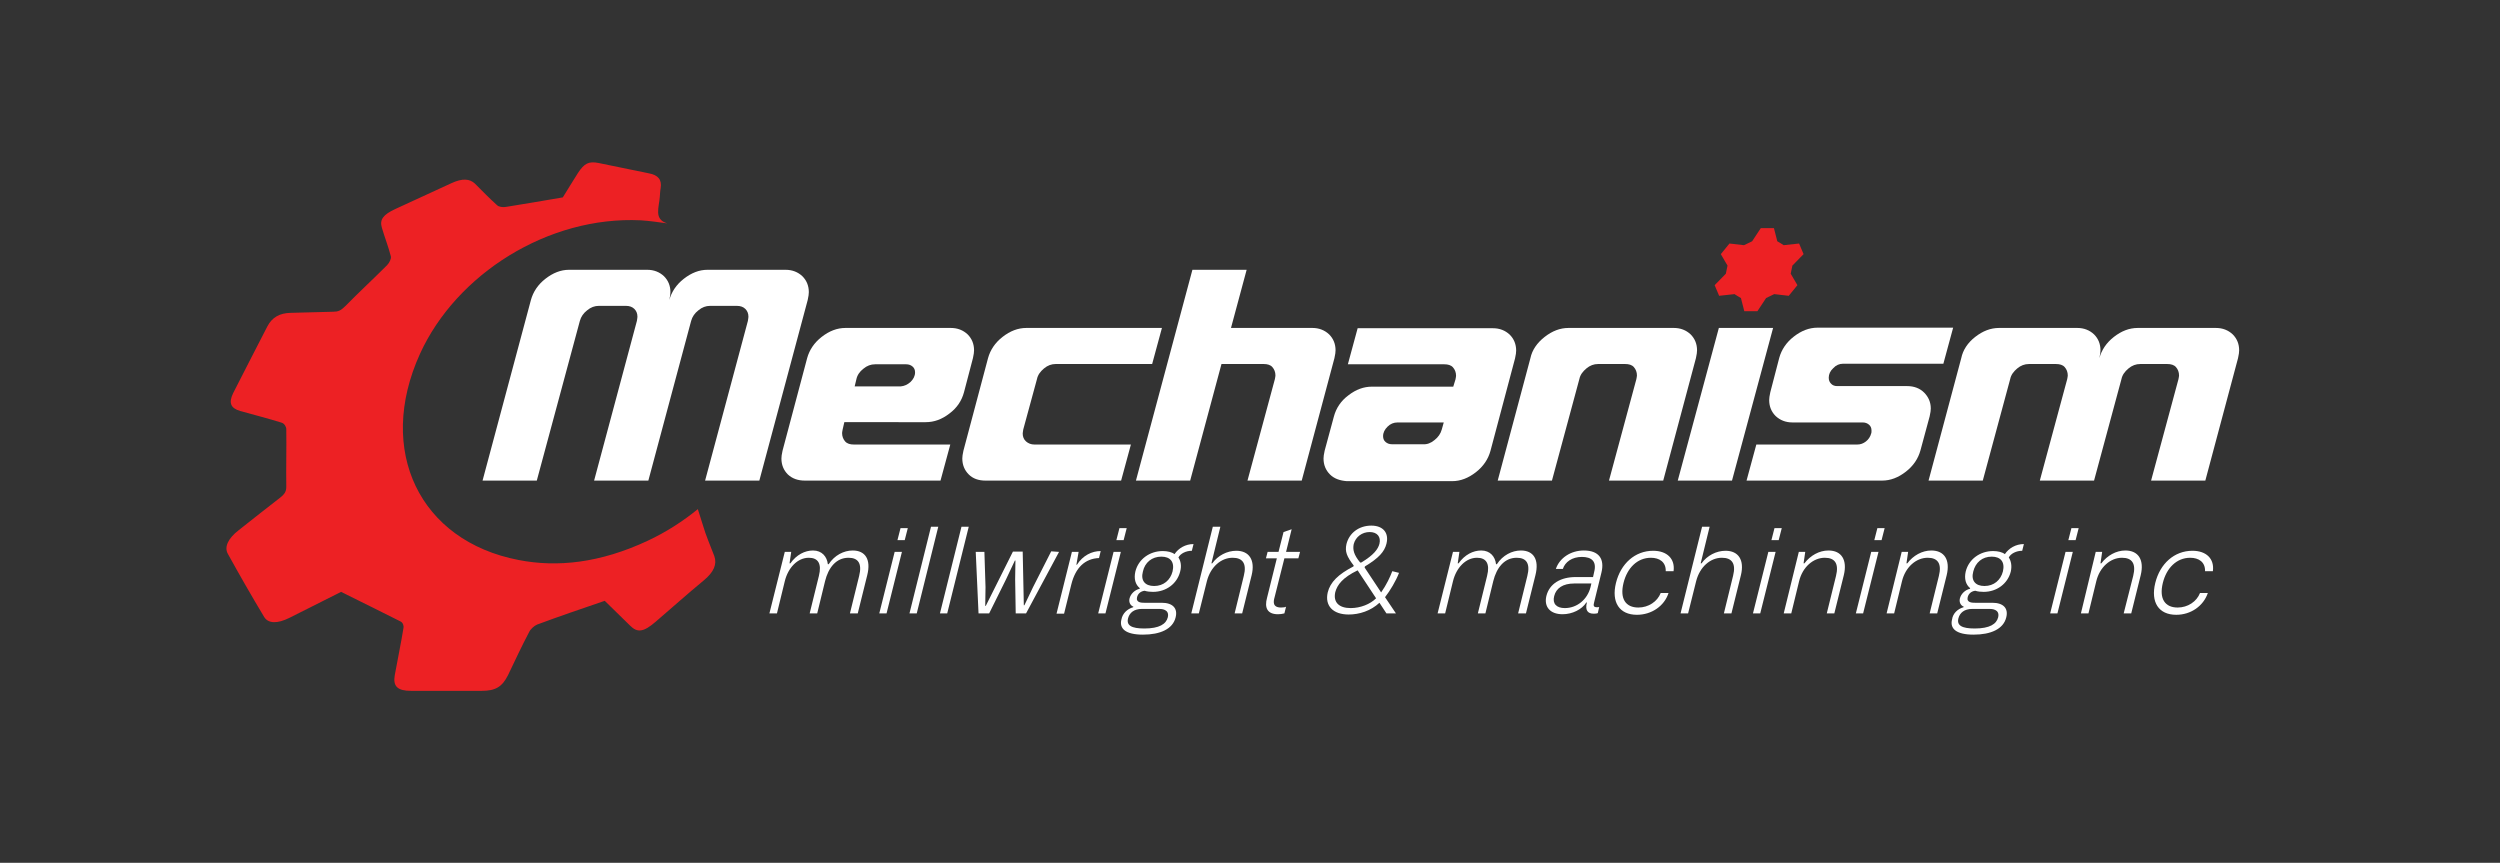
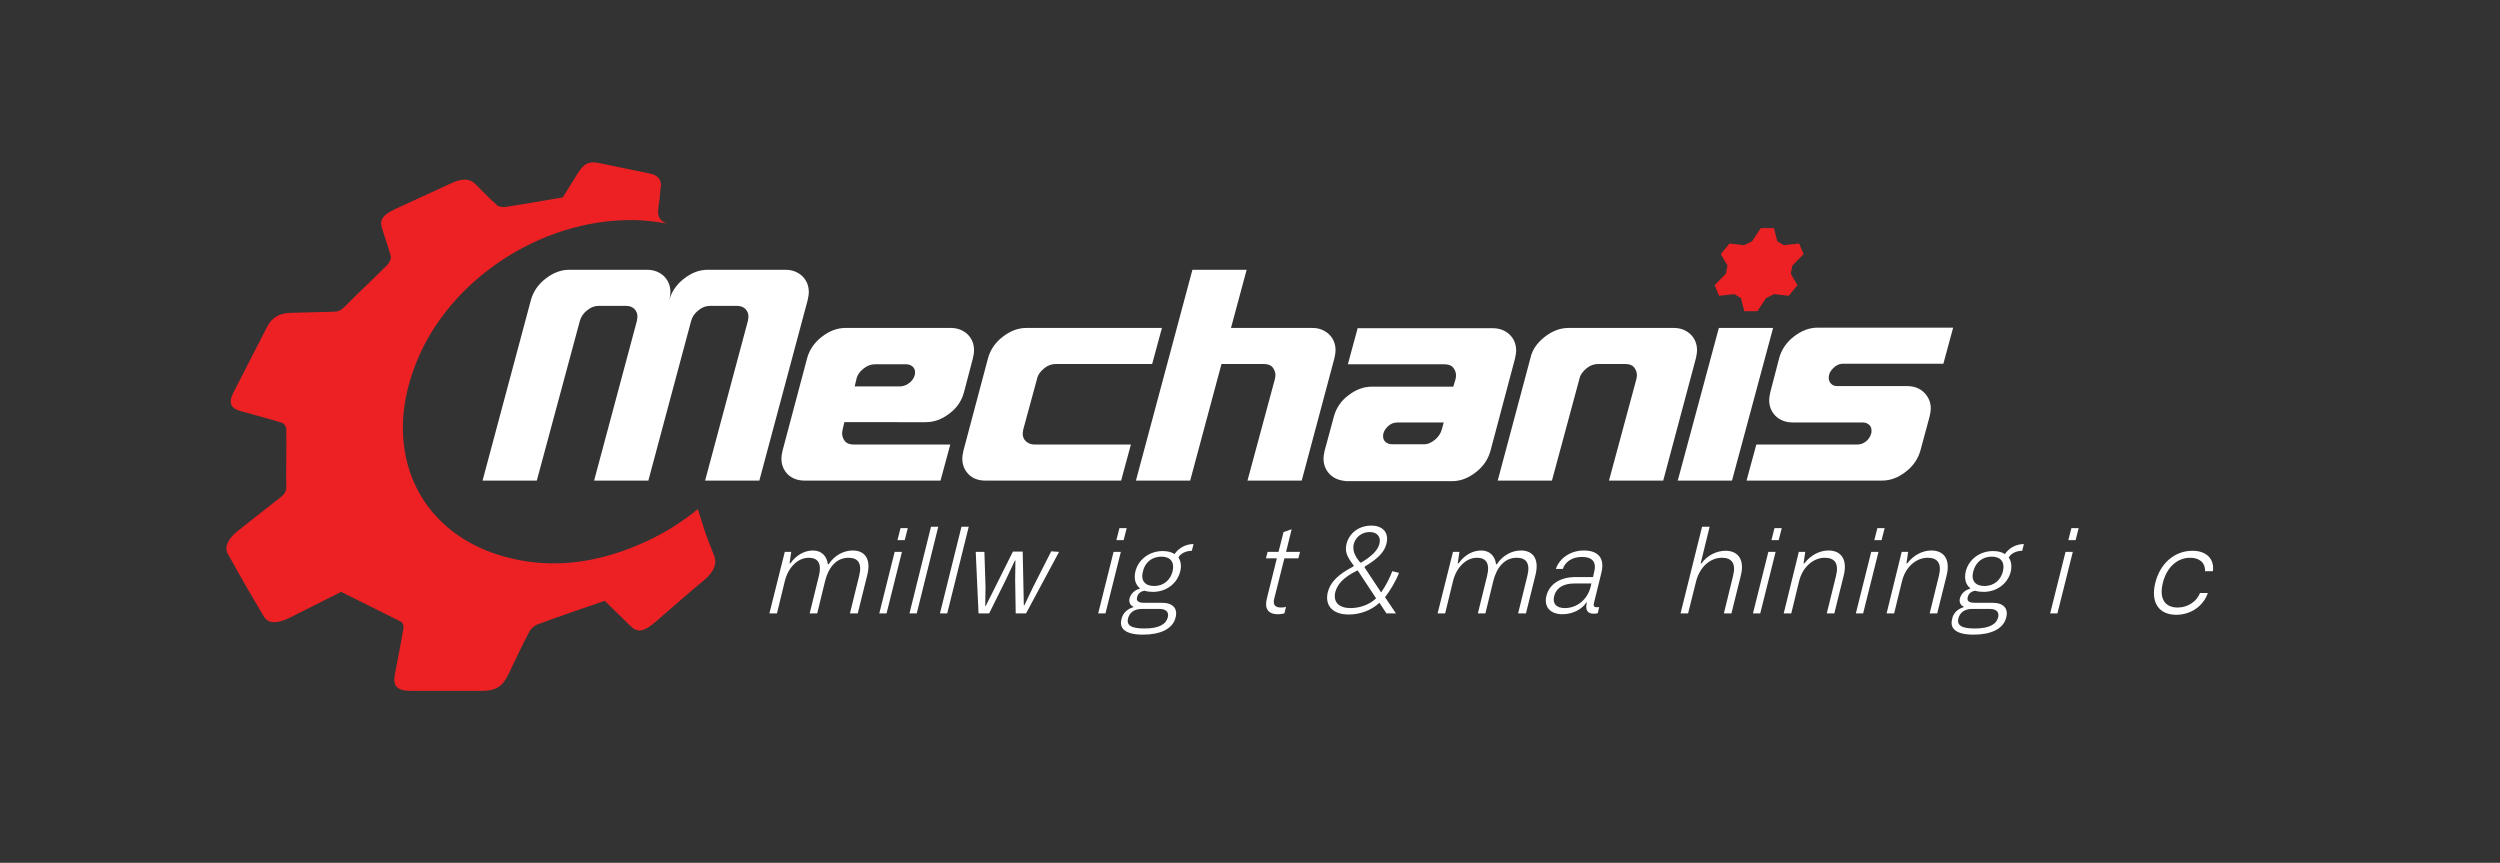
<svg xmlns="http://www.w3.org/2000/svg" version="1.1" id="Layer_1" x="0px" y="0px" viewBox="0 0 894.2 308.6" style="enable-background:new 0 0 894.2 308.6;" xml:space="preserve">
  <rect x="0" y="0" width="894.2" height="308.6" fill="#333333" stroke="none" />
  <style type="text/css">
	.st0{fill:#FFFFFF;}
	.st1{fill:#ED2124;}
</style>
  <g>
    <path class="st0" d="M195.1,99.7c2.7-2.1,5.5-3.2,8.4-3.2h28c2.4,0,4.4,0.8,6,2.3c1.5,1.5,2.3,3.4,2.3,5.7c0,0.6-0.1,1.5-0.4,2.8   c0.8-2.9,2.5-5.5,5.2-7.6s5.5-3.2,8.4-3.2h28c2.4,0,4.4,0.8,6,2.3c1.5,1.5,2.3,3.4,2.3,5.7c0,0.6-0.1,1.5-0.4,2.8l-17.3,64.6h-19.4   l15.3-57.1c0.1-0.7,0.2-1.2,0.2-1.5c0-1.2-0.4-2.1-1.1-2.8s-1.7-1.1-3-1.1H254c-1.5,0-2.9,0.5-4.2,1.6c-1.3,1-2.2,2.3-2.6,3.8   l-15.3,57.1h-19.4l15.3-57.1c0.1-0.7,0.2-1.2,0.2-1.5c0-1.2-0.4-2.1-1.1-2.8s-1.7-1.1-3-1.1h-9.7c-1.5,0-2.9,0.5-4.2,1.6   c-1.3,1-2.2,2.3-2.6,3.8L192,171.9h-19.4l17.3-64.6C190.7,104.4,192.4,101.8,195.1,99.7z" />
    <path class="st0" d="M281.8,169.7c-1.5-1.5-2.3-3.4-2.3-5.7c0-0.6,0.1-1.5,0.4-2.8l8.8-33.1c0.8-2.9,2.5-5.5,5.2-7.6   c2.7-2.1,5.5-3.2,8.5-3.2h37.7c2.4,0,4.4,0.8,6,2.3c1.5,1.5,2.3,3.4,2.3,5.7c0,0.6-0.1,1.5-0.4,2.8l-3.2,12.2   c-0.8,3-2.5,5.6-5.2,7.6c-2.7,2.1-5.5,3.1-8.5,3.1H302l-0.6,2.6c-0.1,0.6-0.2,1-0.2,1.3c0,1.2,0.4,2.2,1.1,3s1.8,1.1,3.1,1.1h34.5   l-3.5,12.9h-48.5C285.4,171.9,283.4,171.2,281.8,169.7z M325.7,136.6c1-1,1.6-2.1,1.6-3.4c0-0.9-0.3-1.6-0.9-2.1   c-0.6-0.5-1.3-0.8-2.3-0.8H313c-1.5,0-2.9,0.5-4.2,1.6c-1.3,1-2.2,2.3-2.5,3.8l-0.6,2.5h16.5C323.4,138.1,324.6,137.6,325.7,136.6z   " />
    <path class="st0" d="M346.5,169.7c-1.5-1.5-2.3-3.4-2.3-5.7c0-0.6,0.1-1.5,0.4-2.8l8.8-33.1c0.8-2.9,2.5-5.5,5.2-7.6   c2.7-2.1,5.5-3.2,8.5-3.2h48.5l-3.5,12.9h-34.5c-1.5,0-2.9,0.5-4.2,1.6c-1.3,1.1-2.2,2.3-2.5,3.8l-4.9,18c-0.1,0.7-0.2,1.2-0.2,1.5   c0,1.1,0.4,2.1,1.2,2.8c0.8,0.7,1.8,1.1,3,1.1h34.5l-3.5,12.9h-48.5C350,171.9,348,171.2,346.5,169.7z" />
    <path class="st0" d="M445.9,96.5l-5.6,20.8h29.1c2.4,0,4.4,0.8,6,2.3c1.5,1.5,2.3,3.4,2.3,5.7c0,0.6-0.1,1.5-0.4,2.8l-11.7,43.8   h-19.4l9.8-36.3c0.1-0.6,0.2-1,0.2-1.3c0-1.2-0.4-2.2-1.1-3s-1.8-1.1-3.1-1.1h-15.1l-11.2,41.7h-19.4l20.2-75.4L445.9,96.5   L445.9,96.5z" />
    <path class="st0" d="M475.7,169.7c-1.5-1.5-2.3-3.4-2.3-5.7c0-0.6,0.1-1.5,0.4-2.8l3.3-12.2c0.8-3,2.5-5.6,5.2-7.6   c2.7-2.1,5.5-3.1,8.4-3.1h29.1l0.8-2.6c0.1-0.6,0.2-1,0.2-1.3c0-1.2-0.4-2.2-1.1-3s-1.8-1.1-3.1-1.1h-34.5l3.5-12.9H534   c2.4,0,4.4,0.8,6,2.3c1.5,1.5,2.3,3.4,2.3,5.7c0,0.6-0.1,1.5-0.4,2.8l-8.8,33.1c-0.8,2.9-2.5,5.5-5.2,7.6c-2.7,2.1-5.5,3.2-8.5,3.2   h-37.7C479.2,171.9,477.2,171.2,475.7,169.7z M513.1,157.4c1.3-1,2.2-2.3,2.6-3.8l0.7-2.5h-16.5c-1.4,0-2.6,0.5-3.6,1.5   c-1,1-1.6,2.1-1.6,3.4c0,0.9,0.3,1.6,0.9,2.1c0.6,0.5,1.3,0.8,2.3,0.8h11.1C510.4,159,511.8,158.5,513.1,157.4z" />
    <path class="st0" d="M552.5,120.5c2.7-2.1,5.5-3.2,8.5-3.2h37.7c2.4,0,4.4,0.8,6,2.3c1.5,1.5,2.3,3.4,2.3,5.7   c0,0.6-0.1,1.5-0.4,2.8l-11.7,43.8h-19.4l9.8-36.3c0.1-0.6,0.2-1,0.2-1.3c0-1.2-0.4-2.2-1.1-3s-1.8-1.1-3.1-1.1h-9.7   c-1.5,0-2.9,0.5-4.2,1.6c-1.3,1.1-2.2,2.3-2.5,3.8l-9.8,36.3h-19.4l11.7-43.8C548,125.2,549.8,122.6,552.5,120.5z" />
    <path class="st0" d="M614.8,117.3h19.4l-14.7,54.6h-19.4L614.8,117.3z" />
    <path class="st0" d="M664.3,159c1.2,0,2.2-0.4,3.1-1.1s1.6-1.7,1.9-2.9c0.1-0.2,0.1-0.5,0.1-1c0-0.9-0.3-1.6-0.9-2.1   c-0.6-0.5-1.3-0.8-2.3-0.8h-25.1c-2.4,0-4.4-0.8-6-2.3c-1.5-1.5-2.3-3.4-2.3-5.7c0-0.6,0.1-1.5,0.4-2.8l3.2-12.3   c0.8-2.9,2.5-5.5,5.2-7.6c2.7-2.1,5.5-3.2,8.5-3.2h48.5l-3.5,12.9h-35.9c-1.3,0-2.5,0.5-3.5,1.6c-1.1,1-1.6,2.2-1.6,3.4   c0,0.9,0.3,1.6,0.8,2.1c0.5,0.6,1.3,0.9,2.2,0.9h25.1c2.4,0,4.5,0.8,6,2.3s2.4,3.4,2.4,5.7c0,0.6-0.1,1.5-0.4,2.8l-3.3,12.2   c-0.8,2.9-2.5,5.5-5.2,7.6c-2.7,2.1-5.5,3.2-8.5,3.2h-48.5l3.5-12.9L664.3,159L664.3,159z" />
-     <path class="st0" d="M706.5,120.5c2.7-2.1,5.5-3.2,8.5-3.2h28c2.4,0,4.4,0.8,6,2.3c1.5,1.5,2.3,3.4,2.3,5.7c0,0.6-0.1,1.5-0.4,2.8   c0.8-2.9,2.5-5.5,5.2-7.6c2.7-2.1,5.5-3.2,8.5-3.2h28c2.4,0,4.4,0.8,6,2.3c1.5,1.5,2.3,3.4,2.3,5.7c0,0.6-0.1,1.5-0.4,2.8   l-11.7,43.8h-19.4l9.8-36.3c0.1-0.6,0.2-1,0.2-1.3c0-1.2-0.4-2.2-1.1-3s-1.8-1.1-3.1-1.1h-9.7c-1.5,0-2.9,0.5-4.2,1.6   c-1.3,1.1-2.2,2.3-2.5,3.8l-9.8,36.3h-19.4l9.8-36.3c0.1-0.6,0.2-1,0.2-1.3c0-1.2-0.4-2.2-1.1-3s-1.8-1.1-3.1-1.1h-9.7   c-1.5,0-2.9,0.5-4.2,1.6c-1.3,1.1-2.2,2.3-2.5,3.8l-9.8,36.3h-19.4l11.7-43.8C702.1,125.2,703.8,122.6,706.5,120.5z" />
  </g>
  <g>
    <g>
      <path class="st1" d="M251.6,207.7c-5.8,4.8-11.4,9.8-17.1,14.7c-4.3,3.7-6.5,4-9.1,1.4c-3.2-3.1-6.4-6.3-9.1-8.9    c-8.5,2.9-16.4,5.6-24.2,8.5c-1,0.4-2.4,1.7-2.8,2.6c-2.7,5.1-5.1,10.3-7.6,15.5c-2.1,4.2-4.5,5.6-9.4,5.6c-8.4,0-16.9,0-25.3,0    c-4.8,0-6.5-1.6-5.8-5.6c1-5.6,2.2-11.2,3.1-16.8c0.2-0.9-0.2-2-1-2.4c-6.9-3.5-13.9-6.9-21.3-10.6c-5.5,2.8-12,6-18.5,9.3    c-4.2,2.1-7.5,2.1-9-0.3c-4.5-7.5-8.8-15-13-22.6c-1.4-2.5,0.2-5.6,3.8-8.4c4.9-3.9,9.9-7.8,14.9-11.7c1.8-1.4,2.2-2.4,2.2-3.9    c-0.1-6.8,0.1-13.7,0-20.6c0-0.9-0.7-2-1.6-2.3c-4.8-1.5-9.9-2.8-14.9-4.2c-3.4-1-4.2-2.9-2.5-6.4c4-7.9,8.1-15.8,12.2-23.8    c1.7-3.3,4.4-4.8,8.3-4.9c5.1-0.1,10.2-0.3,15.3-0.4c1.7,0,2.7-0.4,4.3-2c4.8-4.9,10-9.7,14.9-14.6c0.9-0.9,1.6-2.4,1.4-3.2    c-0.9-3.5-2.2-6.8-3.2-10.2c-0.9-2.9,0.4-4.7,4.7-6.7c6.7-3.1,13.5-6.2,20.2-9.3c3.9-1.8,6.5-1.6,8.4,0.2c2.6,2.6,5.1,5.2,7.9,7.7    c0.6,0.6,2,0.8,3.2,0.6c6.5-1,13.1-2.2,20.3-3.4c1.6-2.5,3.4-5.6,5.4-8.7c2.3-3.5,3.9-4.3,7.4-3.6c6,1.2,12,2.5,18,3.7    c3.3,0.6,4.7,2.3,4.2,5.3c-0.2,1-0.2,2-0.3,3c-0.2,3.7-2.3,8.2,2.7,9.6c-3.1-0.4-6.2-0.9-9.5-1.1c-33.1-1.6-66,19.2-79,47.8    c-15.7,34.6-0.1,66.9,35.3,73.7c13.8,2.7,29.1,1.1,46.2-6.9c6.6-3.1,12.5-6.9,17.9-11.3l1.8,5.7c1.1,3.8,2.7,7.4,4.1,11.1    C256.5,201.8,255.4,204.6,251.6,207.7z" />
    </g>
  </g>
  <path class="st1" d="M634.5,81.6l1.2,4.7c0.9,0.5,1.5,0.9,2.3,1.4l5.5-0.6c0.8,1.8,0.8,2,1.6,3.8l-4,4.1c-0.2,1.1-0.4,1.8-0.6,2.9  l2.4,4.1c-1.5,1.8-1.6,2-3.1,3.8l-5.2-0.6c-1.1,0.5-1.8,0.9-2.9,1.4l-3.1,4.7c-2.2,0-2.5,0-4.7,0l-1.2-4.7c-0.9-0.5-1.5-0.9-2.3-1.4  l-5.5,0.6c-0.8-1.8-0.8-2-1.6-3.8l4-4.1c0.2-1.1,0.4-1.8,0.6-2.9l-2.4-4.1c1.5-1.8,1.6-2,3.1-3.8l5.2,0.6c1.1-0.5,1.8-0.9,2.9-1.4  l3.1-4.7C632,81.6,632.3,81.6,634.5,81.6z" />
  <g>
    <path class="st0" d="M280.7,197.4h2.3l-0.6,4.1h0.3c2.2-3.1,5.2-4.6,8.1-4.6c3.2,0,5,2.2,5.3,4.9h0.3c2.1-3.2,5.4-4.9,8.6-4.9   c4.5,0,6.6,3.2,5.2,8.8l-3.4,13.7H304l3.3-13.4c1.1-4.4-0.3-6.5-3.8-6.5c-4.4,0-7.2,3.5-8.4,8.4l-2.8,11.5h-2.7l3.3-13.4   c1.1-4.4-0.3-6.5-3.6-6.5c-4,0-7.4,3.5-8.6,8.4l-2.8,11.5h-2.7L280.7,197.4z" />
    <path class="st0" d="M320,197.4h2.6l-5.5,22h-2.6L320,197.4z M322.1,188.9h2.6l-1.1,4.3H321L322.1,188.9z" />
    <path class="st0" d="M333,188.4h2.6l-7.7,31h-2.6L333,188.4z" />
    <path class="st0" d="M343.9,188.4h2.6l-7.7,31h-2.6L343.9,188.4z" />
    <path class="st0" d="M378.8,197.4l-11.8,22h-3.7l-0.2-12.1l0.1-6.8h-0.2l-3.2,6.8l-6,12.1h-3.8l-1-22h3.1l0.4,12.6l-0.1,6.7h0.2   l9.7-19.4h3.5l0.4,19.2h0.2l3.1-6.5l6.5-12.8L378.8,197.4L378.8,197.4z" />
-     <path class="st0" d="M383.4,197.4h2.4l-0.8,4.6h0.2c2.1-3.3,5.3-4.9,8.5-4.9l-0.6,2.5c-5,0.2-8.4,3.4-9.9,9.4l-2.6,10.5h-2.7   L383.4,197.4z" />
    <path class="st0" d="M398.3,197.4h2.6l-5.5,22h-2.6L398.3,197.4z M400.4,188.9h2.6l-1.1,4.3h-2.6L400.4,188.9z" />
    <path class="st0" d="M405.3,217.2l0.1-0.2c-1.1-0.4-1.7-1.6-1.4-2.9c0.4-1.7,1.9-3.1,3.6-3.5l0.1-0.2c-1.6-1.3-2.2-3.4-1.6-6   c1.1-4.4,5.1-7.3,9.8-7.3c1.7,0,3.3,0.4,4.2,1.1c1.4-2.1,3.9-3.6,6.8-3.6l-0.6,2.4c-2.1,0-4.1,1-4.8,2.4c0.8,1.2,1.2,3,0.6,5.1   c-1.1,4.3-5,7.2-9.7,7.2c-1,0-2.1-0.1-3-0.4c-1.5,0.2-2.4,1.1-2.7,2.3c-0.5,2,1.7,2,2.6,2h6.2c4,0,5.8,2,5,5.2   c-1,4.2-5.5,6.2-11.7,6.2c-6.3,0-8.5-2.2-7.7-5.4C401.5,219.4,403.2,217.8,405.3,217.2z M409.3,224.8c5.4,0,7.8-1.6,8.4-4   c0.7-3-2.5-3-3-3h-6.3c-2.8,0-4.4,1.4-4.9,3.3C402.8,223.7,404.7,224.8,409.3,224.8z M412.8,209.6c3.4,0,5.8-2.1,6.6-5.2   c0.8-3.4-0.8-5.3-4-5.3c-3.4,0-5.9,2.1-6.6,5.3C407.9,207.7,409.6,209.6,412.8,209.6z" />
-     <path class="st0" d="M433.8,188.4h2.7l-3.2,13.1h0.3c2-2.8,5.3-4.5,8.6-4.5c4.6,0,6.8,3.3,5.5,8.7l-3.4,13.7h-2.7l3.3-13.5   c1.1-4.4-0.5-6.4-4-6.4c-4.2,0-7.9,3.3-9.2,8.3l-2.9,11.6h-2.7L433.8,188.4z" />
    <path class="st0" d="M457.3,197.4l1.8-7.1l2.9-1l-2,8.1h5l-0.6,2.3h-5l-3.5,13.9c-0.4,1.4-0.9,3.7,2.3,3.7c0.8,0,1.5-0.1,1.8-0.3   l-0.6,2.4c-0.7,0.2-1.6,0.3-2.3,0.3c-3.8,0-4.9-2.3-3.9-5.9l3.5-14.1h-3.9l0.6-2.3L457.3,197.4L457.3,197.4z" />
    <path class="st0" d="M495.4,213.6l3.9,5.8h-3.4l-2.5-3.8c-3.1,2.9-7.2,4.2-11,4.2c-5.6,0-8.6-3.1-7.5-7.9c0.9-3.7,3.8-6.5,9.2-9.3   l0.1-0.3c-2.5-3.3-3.2-5-2.6-7.7c1-4,4.5-6.6,8.9-6.6c4.2,0,6.4,2.6,5.4,6.5c-0.7,2.8-2.7,5.1-7.7,8.1l-0.1,0.4l5.9,8.9   c2-2.9,3.1-5.3,4-7.6l2.4,0.6C499.3,207.8,497.2,211.3,495.4,213.6z M483.1,217.5c3.5,0,7-1.4,9.1-3.5l-6.6-10   c-5.4,2.6-7.3,5.2-8,7.8C476.8,215.4,478.9,217.5,483.1,217.5z M486.5,201.2h0.4c4.5-2.7,6-4.8,6.5-6.7c0.6-2.5-0.8-4.2-3.5-4.2   s-5,1.7-5.7,4.3C483.8,196.6,484.2,198.4,486.5,201.2z" />
    <path class="st0" d="M519.7,197.4h2.3l-0.6,4.1h0.3c2.2-3.1,5.2-4.6,8.1-4.6c3.2,0,5,2.2,5.3,4.9h0.3c2.1-3.2,5.4-4.9,8.6-4.9   c4.5,0,6.6,3.2,5.2,8.8l-3.4,13.7H543l3.3-13.4c1.1-4.4-0.3-6.5-3.8-6.5c-4.4,0-7.2,3.5-8.4,8.4l-2.8,11.5h-2.7l3.3-13.4   c1.1-4.4-0.3-6.5-3.6-6.5c-4,0-7.4,3.5-8.6,8.4l-2.8,11.5h-2.7L519.7,197.4z" />
    <path class="st0" d="M563.6,206.4h6.2l0.4-1.8c1-3.9-1-5.4-4.4-5.4c-3.5,0-6,1.8-6.8,4.3h-2.5c1.3-3.9,5.3-6.6,10-6.6   c5.4,0,7.5,3,6.3,7.9l-2.6,10.6c-0.2,0.9-0.5,1.8,1,1.8c0.3,0,0.7,0,0.8-0.1l-0.5,2.2c-0.5,0.2-1.1,0.2-1.5,0.2   c-2.1,0-3.1-1.2-2.4-4h-0.2c-1.6,2.5-5,4.2-8.5,4.2c-4.4,0-6.7-2.6-5.8-6.5C554.2,208.7,558.3,206.4,563.6,206.4z M559.7,217.5   c4.4,0,8.1-3.1,9.2-7.5l0.3-1.3h-6.1c-4.1,0-6.5,1.7-7.2,4.5C555.2,215.9,556.7,217.5,559.7,217.5z" />
-     <path class="st0" d="M585.5,219.9c-6.3,0-9.2-4.5-7.5-11.4c1.7-6.9,6.8-11.5,13.3-11.5c5,0,7.9,2.9,7.3,7.3h-2.8   c0.1-3.3-2.3-4.8-5.3-4.8c-4.9,0-8.5,3.7-9.8,9c-1.4,5.7,0.8,8.8,5.3,8.8c3.6,0,6.8-2.1,8-5.2h2.8   C595.3,216.8,590.7,219.9,585.5,219.9z" />
    <path class="st0" d="M608.8,188.4h2.7l-3.2,13.1h0.3c2-2.8,5.3-4.5,8.6-4.5c4.6,0,6.8,3.3,5.5,8.7l-3.4,13.7h-2.7l3.3-13.5   c1.1-4.4-0.5-6.4-4-6.4c-4.2,0-7.9,3.3-9.2,8.3l-2.9,11.6h-2.7L608.8,188.4z" />
    <path class="st0" d="M632.5,197.4h2.6l-5.5,22h-2.6L632.5,197.4z M634.7,188.9h2.6l-1.1,4.3h-2.6L634.7,188.9z" />
    <path class="st0" d="M643.4,197.4h2.3l-0.6,4.1h0.3c2.1-2.8,5.3-4.6,8.6-4.6c4.7,0,6.8,3.4,5.5,8.8l-3.4,13.7h-2.7l3.3-13.4   c1.1-4.4-0.4-6.5-4-6.5c-4.2,0-8,3.4-9.2,8.4l-2.8,11.5h-2.7L643.4,197.4z" />
    <path class="st0" d="M669.3,197.4h2.6l-5.5,22h-2.6L669.3,197.4z M671.5,188.9h2.6l-1.1,4.3h-2.6L671.5,188.9z" />
    <path class="st0" d="M680.2,197.4h2.3l-0.6,4.1h0.3c2.1-2.8,5.3-4.6,8.6-4.6c4.7,0,6.8,3.4,5.5,8.8l-3.4,13.7h-2.7l3.3-13.4   c1.1-4.4-0.4-6.5-4-6.5c-4.2,0-8,3.4-9.2,8.4l-2.8,11.5h-2.7L680.2,197.4z" />
    <path class="st0" d="M702.3,217.2l0.1-0.2c-1.1-0.4-1.7-1.6-1.4-2.9c0.4-1.7,1.9-3.1,3.6-3.5l0.1-0.2c-1.6-1.3-2.2-3.4-1.6-6   c1.1-4.4,5.1-7.3,9.8-7.3c1.7,0,3.3,0.4,4.2,1.1c1.4-2.1,3.9-3.6,6.8-3.6l-0.6,2.4c-2.1,0-4.1,1-4.8,2.4c0.8,1.2,1.2,3,0.7,5.1   c-1.1,4.3-5,7.2-9.7,7.2c-1,0-2.1-0.1-3-0.4c-1.5,0.2-2.4,1.1-2.7,2.3c-0.5,2,1.7,2,2.6,2h6.2c4,0,5.8,2,5,5.2   c-1,4.2-5.5,6.2-11.7,6.2c-6.3,0-8.5-2.2-7.7-5.4C698.5,219.4,700.2,217.8,702.3,217.2z M706.3,224.8c5.4,0,7.8-1.6,8.4-4   c0.7-3-2.5-3-3-3h-6.3c-2.8,0-4.4,1.4-4.9,3.3C699.8,223.7,701.7,224.8,706.3,224.8z M709.8,209.6c3.4,0,5.8-2.1,6.6-5.2   c0.8-3.4-0.8-5.3-4-5.3c-3.4,0-5.8,2.1-6.6,5.3C704.9,207.7,706.6,209.6,709.8,209.6z" />
    <path class="st0" d="M738.8,197.4h2.6l-5.5,22h-2.6L738.8,197.4z M740.9,188.9h2.6l-1.1,4.3h-2.6L740.9,188.9z" />
-     <path class="st0" d="M749.6,197.4h2.3l-0.6,4.1h0.3c2.1-2.8,5.3-4.6,8.6-4.6c4.7,0,6.8,3.4,5.5,8.8l-3.4,13.7h-2.7L763,206   c1.1-4.4-0.4-6.5-4-6.5c-4.2,0-8,3.4-9.2,8.4l-2.8,11.5h-2.7L749.6,197.4z" />
    <path class="st0" d="M778.4,219.9c-6.3,0-9.2-4.5-7.5-11.4c1.7-6.9,6.8-11.5,13.3-11.5c5,0,7.9,2.9,7.3,7.3h-2.8   c0.1-3.3-2.3-4.8-5.3-4.8c-4.9,0-8.5,3.7-9.8,9c-1.4,5.7,0.8,8.8,5.3,8.8c3.6,0,6.8-2.1,8-5.2h2.8   C788.1,216.8,783.6,219.9,778.4,219.9z" />
  </g>
</svg>